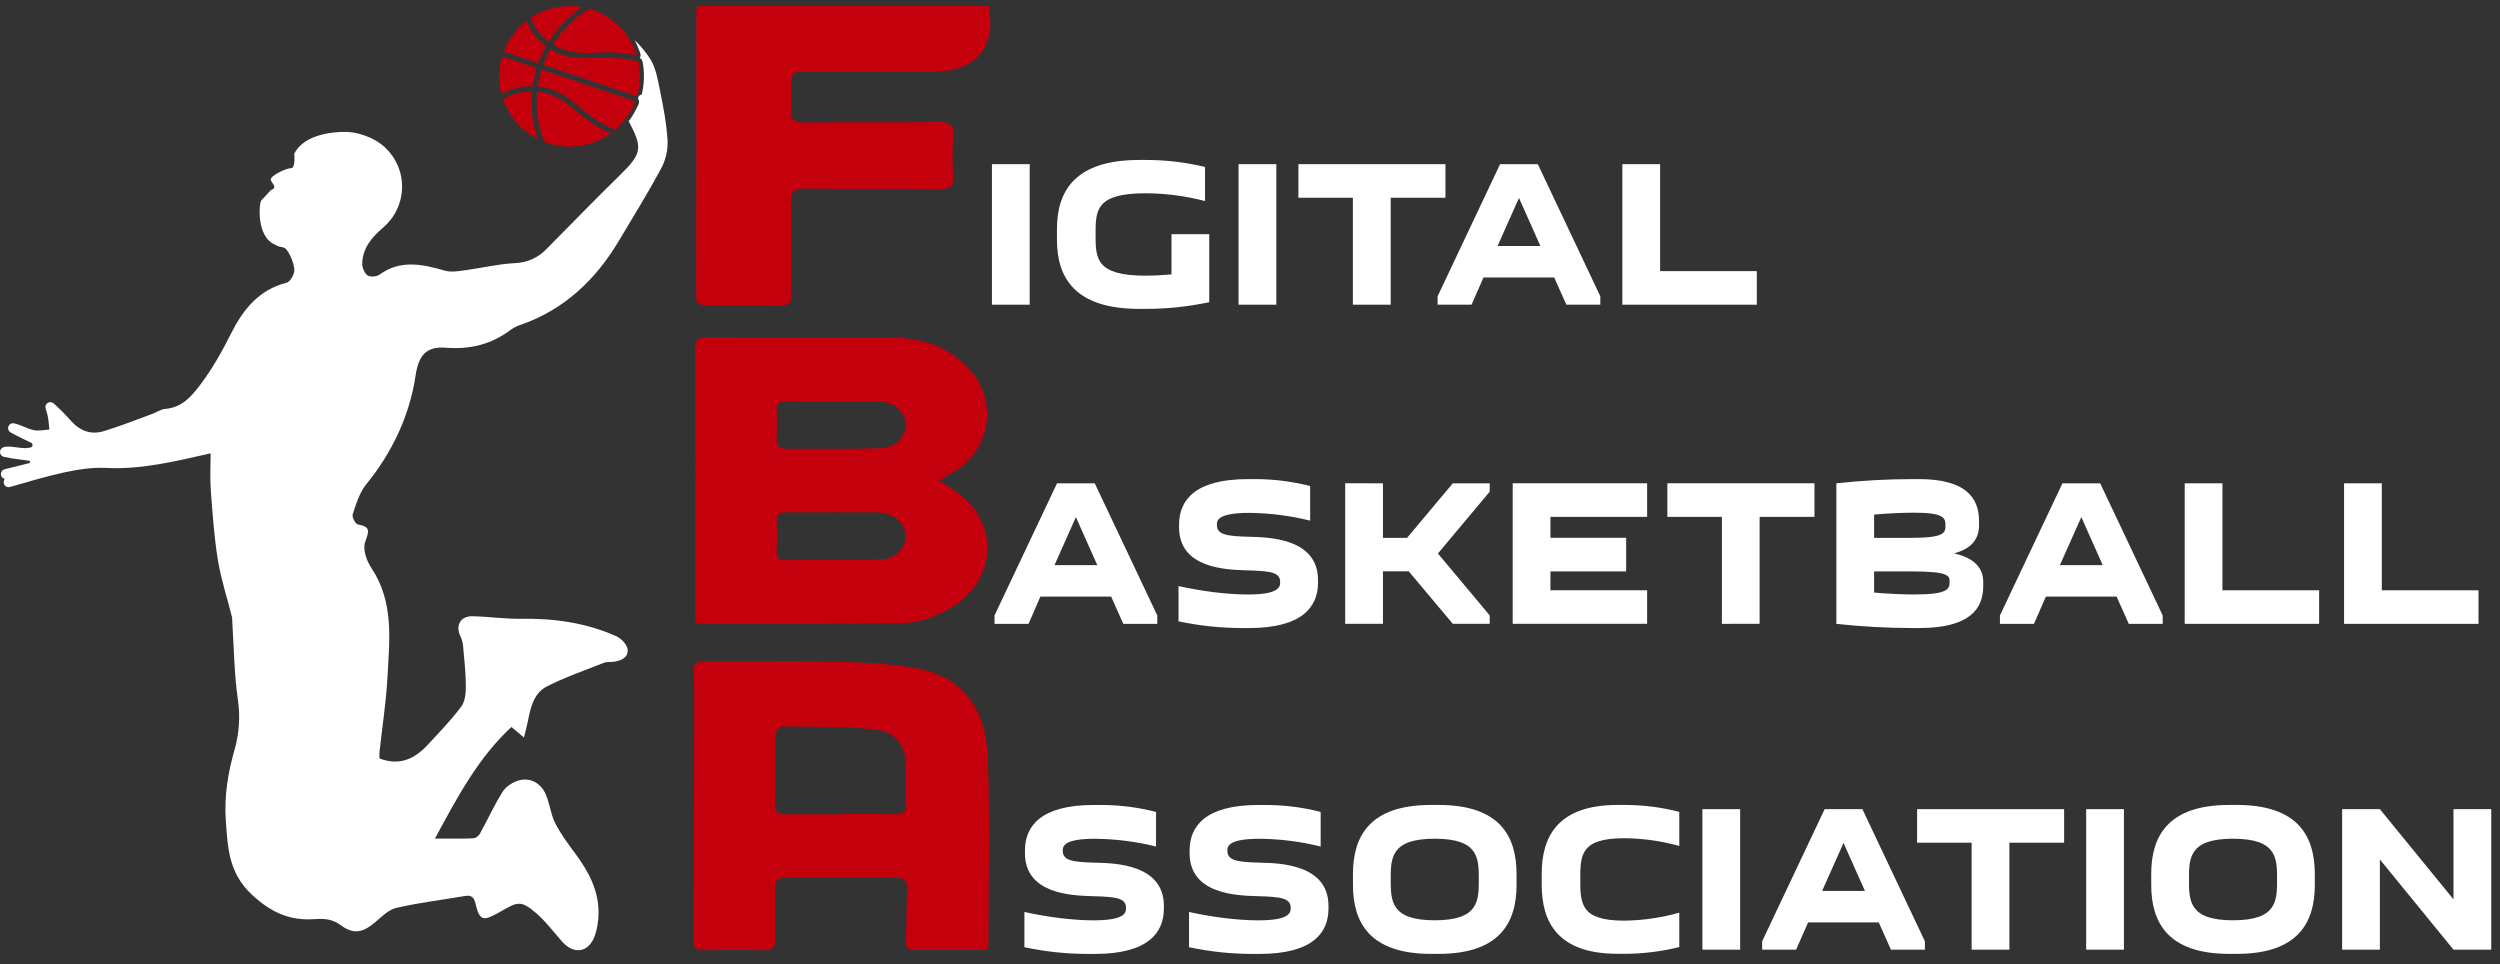
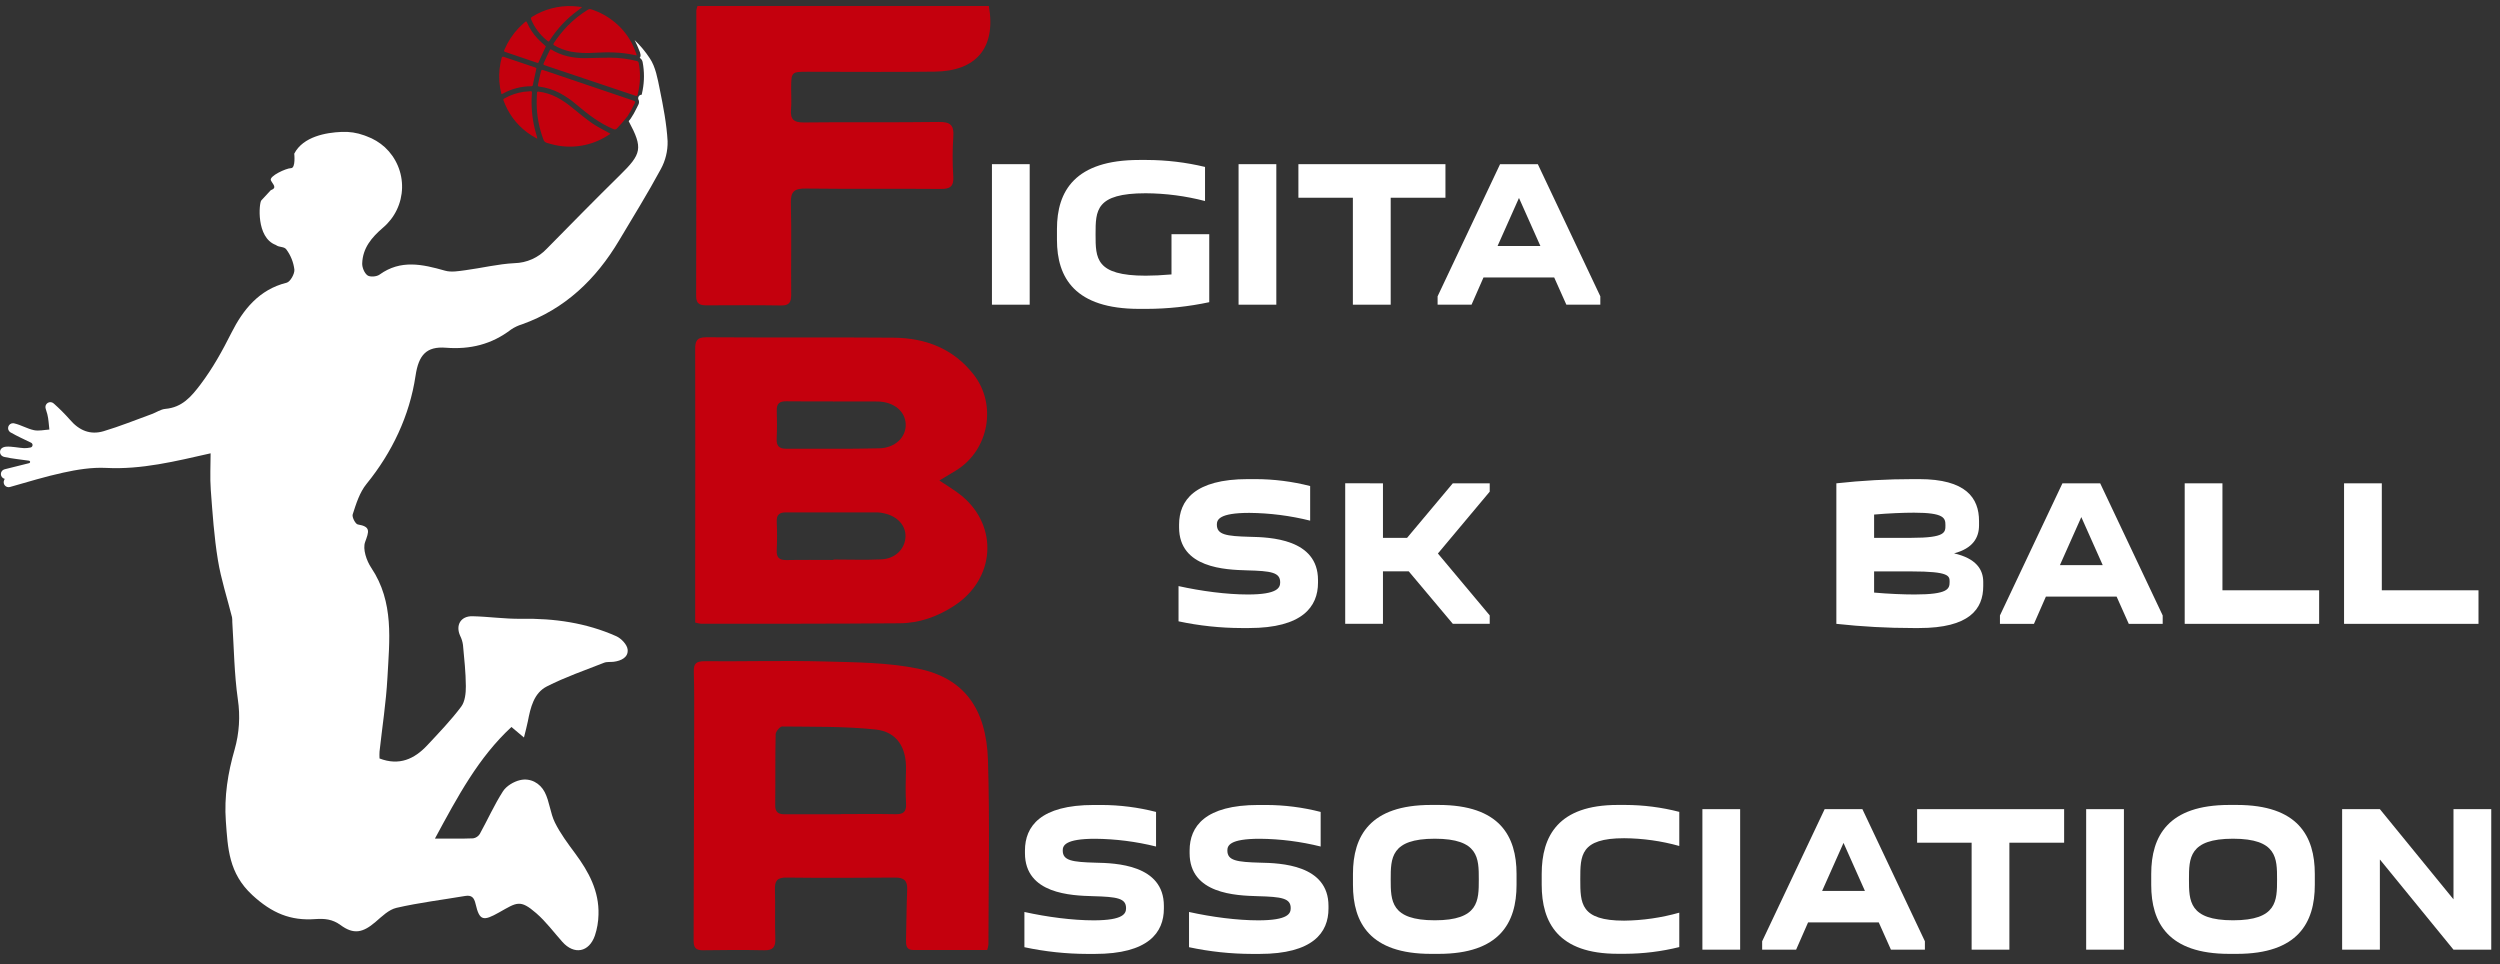
<svg xmlns="http://www.w3.org/2000/svg" width="223" height="86" viewBox="0 0 223 86" fill="none">
  <rect x="0" y="0" width="223" height="86" fill="#333333" stroke="none" />
  <path d="M85.803 44.242C85.213 43.751 84.534 43.366 83.792 42.861C84.335 42.535 84.817 42.247 85.297 41.953C88.207 40.158 88.953 36.102 86.849 33.409C85.036 31.088 82.55 30.146 79.707 30.122C74.134 30.076 68.561 30.122 62.987 30.084C62.112 30.084 62.008 30.464 62.01 31.192C62.028 37.717 62.016 44.242 62.01 50.767V55.529C62.176 55.579 62.346 55.616 62.519 55.637C68.433 55.637 74.346 55.644 80.258 55.596C82.025 55.583 83.652 54.992 85.137 54.018C88.76 51.646 89.09 46.979 85.803 44.242ZM78.627 49.895C77.204 49.962 75.776 49.91 74.35 49.91V49.95C72.959 49.95 71.566 49.929 70.173 49.958C69.525 49.972 69.247 49.75 69.284 49.077C69.325 48.231 69.321 47.379 69.284 46.531C69.26 45.907 69.525 45.7 70.126 45.704C72.842 45.719 75.559 45.704 78.274 45.704C78.478 45.713 78.681 45.743 78.879 45.793C80.043 46.043 80.802 46.875 80.771 47.859C80.741 48.947 79.872 49.838 78.627 49.895ZM78.433 39.99C75.655 40.061 72.878 40.014 70.1 40.025C69.505 40.025 69.251 39.776 69.278 39.164C69.316 38.317 69.316 37.468 69.287 36.62C69.266 35.995 69.543 35.787 70.137 35.795C71.528 35.816 72.915 35.802 74.308 35.802V35.814C75.63 35.814 76.953 35.798 78.276 35.814C79.72 35.835 80.741 36.671 80.789 37.825C80.836 38.98 79.872 39.953 78.433 39.99Z" fill="#C4000D" />
  <path d="M88.127 67.82C87.985 63.191 85.975 60.483 81.91 59.647C79.184 59.087 76.328 59.079 73.525 59.003C69.97 58.905 66.408 59.011 62.849 58.981C62.144 58.981 61.867 59.15 61.888 59.882C61.933 61.511 61.924 63.141 61.921 64.775C61.911 71.158 61.894 77.54 61.871 83.92C61.871 84.526 62.069 84.771 62.695 84.763C64.531 84.734 66.365 84.726 68.2 84.763C68.976 84.776 69.183 84.451 69.157 83.719C69.109 82.264 69.168 80.798 69.124 79.338C69.102 78.565 69.332 78.266 70.16 78.279C73.387 78.319 76.617 78.303 79.844 78.279C80.627 78.273 80.954 78.544 80.921 79.349C80.859 80.836 80.854 82.325 80.818 83.813C80.806 84.283 80.818 84.739 81.455 84.739C83.655 84.739 85.855 84.739 88.059 84.739C88.111 84.577 88.147 84.41 88.168 84.24C88.176 78.755 88.295 73.284 88.127 67.82ZM79.859 72.626C78.233 72.595 76.607 72.616 74.981 72.616V72.634C73.321 72.634 71.661 72.625 70.001 72.634C69.419 72.634 69.14 72.448 69.148 71.81C69.175 69.71 69.14 67.607 69.188 65.507C69.188 65.258 69.567 64.802 69.765 64.803C72.542 64.836 75.32 64.782 78.075 65.068C80.016 65.267 80.877 66.685 80.813 68.686C80.781 69.694 80.768 70.707 80.82 71.714C80.86 72.461 80.532 72.64 79.859 72.626Z" fill="#C4000D" />
  <path d="M70.57 7.923C70.57 8.535 70.611 9.15 70.559 9.758C70.485 10.632 70.789 10.935 71.709 10.924C75.716 10.875 79.727 10.936 83.734 10.879C84.771 10.865 85.116 11.158 85.034 12.202C84.956 13.391 84.956 14.584 85.034 15.773C85.079 16.646 84.731 16.86 83.913 16.854C79.904 16.819 75.895 16.868 71.886 16.818C70.89 16.806 70.516 17.049 70.545 18.113C70.615 20.828 70.545 23.547 70.575 26.265C70.575 26.927 70.434 27.261 69.68 27.248C67.472 27.211 65.263 27.23 63.056 27.236C62.481 27.236 62.094 27.154 62.096 26.415C62.114 17.921 62.12 9.427 62.112 0.933C62.133 0.797 62.168 0.664 62.217 0.536H88.207C88.868 4.335 87.017 6.341 83.388 6.39C79.617 6.442 75.849 6.398 72.074 6.401C70.579 6.399 70.579 6.406 70.57 7.923Z" fill="#C4000D" />
  <path d="M31.459 45.889C31.384 46.128 31.707 46.745 31.914 46.78C33.09 46.975 32.913 47.404 32.569 48.347C32.339 48.975 32.693 50.016 33.118 50.65C35.168 53.714 34.739 57.112 34.558 60.461C34.438 62.665 34.093 64.855 33.853 67.052C33.842 67.253 33.842 67.454 33.853 67.655C35.615 68.332 36.967 67.703 38.115 66.476C39.158 65.361 40.222 64.254 41.136 63.038C41.484 62.577 41.558 61.823 41.554 61.206C41.547 59.98 41.41 58.754 41.298 57.53C41.26 57.245 41.175 56.969 41.046 56.713C40.619 55.771 41.092 54.946 42.141 54.968C43.596 55 45.044 55.218 46.492 55.196C49.433 55.147 52.279 55.551 54.969 56.748C55.412 56.944 55.934 57.492 55.984 57.928C56.067 58.633 55.412 58.944 54.743 59.03C54.453 59.067 54.137 59.015 53.877 59.119C52.168 59.792 50.419 60.396 48.787 61.225C47.613 61.822 47.322 63.117 47.084 64.344C47 64.774 46.88 65.195 46.737 65.786L45.621 64.847C42.683 67.568 40.85 70.997 38.797 74.8C40.135 74.8 41.172 74.822 42.205 74.781C42.327 74.762 42.443 74.717 42.546 74.648C42.648 74.58 42.735 74.49 42.8 74.384C43.498 73.123 44.087 71.795 44.863 70.586C45.167 70.111 45.822 69.719 46.387 69.587C47.312 69.37 48.171 69.852 48.589 70.659C49.021 71.497 49.08 72.526 49.5 73.374C49.983 74.347 50.647 75.239 51.299 76.117C52.512 77.753 53.453 79.486 53.385 81.589C53.372 82.224 53.264 82.854 53.063 83.458C52.542 84.948 51.212 85.194 50.164 84.016C49.394 83.152 48.696 82.204 47.828 81.453C46.383 80.203 46.109 80.495 44.522 81.386C43.116 82.18 42.772 82.147 42.425 80.643C42.293 80.067 42.081 79.819 41.476 79.922C39.436 80.269 37.376 80.517 35.364 80.98C34.68 81.136 34.069 81.745 33.499 82.234C32.367 83.205 31.547 83.381 30.372 82.512C29.647 81.983 28.944 81.926 28.124 81.983C25.922 82.147 24.255 81.454 22.508 79.842C20.392 77.889 20.323 75.654 20.145 73.242C19.987 71.051 20.327 68.933 20.931 66.848C21.342 65.4 21.439 63.881 21.217 62.392C20.893 60.113 20.868 57.795 20.721 55.492C20.725 55.349 20.717 55.205 20.698 55.063C20.271 53.36 19.718 51.679 19.437 49.954C19.099 47.892 18.958 45.794 18.802 43.709C18.72 42.603 18.787 41.485 18.787 40.436C15.637 41.148 12.634 41.899 9.467 41.738C8.192 41.673 6.876 41.887 5.619 42.164C4.065 42.505 2.539 42.969 0.887 43.44C0.807 43.463 0.722 43.462 0.642 43.439C0.562 43.415 0.491 43.369 0.436 43.306C0.381 43.244 0.346 43.167 0.333 43.085C0.32 43.003 0.331 42.918 0.364 42.842L0.422 42.71H0.405C0.311 42.686 0.228 42.631 0.168 42.554C0.109 42.477 0.077 42.383 0.077 42.286C0.077 42.189 0.109 42.095 0.168 42.018C0.228 41.941 0.311 41.886 0.405 41.862L2.606 41.312C2.631 41.305 2.652 41.291 2.667 41.27C2.682 41.25 2.69 41.225 2.689 41.2C2.688 41.174 2.678 41.15 2.661 41.131C2.645 41.112 2.622 41.099 2.597 41.095C1.865 40.986 1.126 40.923 0.405 40.764C0.367 40.755 0.328 40.743 0.289 40.73C0.205 40.699 0.132 40.644 0.081 40.57C0.029 40.497 0.001 40.41 2.04345e-05 40.321C-0.001 40.231 0.026 40.144 0.076 40.069C0.126 39.995 0.197 39.938 0.281 39.906C0.363 39.873 0.449 39.852 0.536 39.844C1.065 39.807 1.617 39.946 2.159 39.976C2.346 39.977 2.533 39.958 2.716 39.918C2.757 39.912 2.795 39.894 2.826 39.867C2.857 39.84 2.881 39.805 2.893 39.766C2.91 39.714 2.908 39.657 2.887 39.607C2.866 39.557 2.827 39.516 2.778 39.492C2.158 39.192 1.529 38.906 0.933 38.566L0.922 38.559C0.84 38.507 0.778 38.429 0.745 38.337C0.713 38.245 0.711 38.145 0.742 38.053C0.772 37.961 0.832 37.881 0.913 37.826C0.993 37.771 1.09 37.745 1.187 37.751C1.22 37.755 1.252 37.761 1.285 37.769C1.883 37.907 2.434 38.246 3.033 38.372C3.467 38.462 3.946 38.343 4.404 38.316C4.348 37.862 4.336 37.397 4.224 36.958C4.18 36.786 4.128 36.618 4.073 36.449C4.042 36.356 4.043 36.257 4.075 36.165C4.107 36.073 4.168 35.995 4.249 35.942C4.331 35.889 4.427 35.864 4.524 35.872C4.621 35.88 4.713 35.919 4.784 35.984C5.299 36.439 5.785 36.925 6.239 37.439C7.067 38.407 8.057 38.815 9.24 38.463C10.695 38.03 12.109 37.455 13.539 36.935C13.948 36.786 14.332 36.509 14.752 36.472C16.242 36.34 17.049 35.4 17.897 34.276C18.992 32.821 19.835 31.292 20.649 29.673C21.672 27.646 23.103 25.824 25.568 25.219C25.891 25.14 26.291 24.426 26.259 24.046C26.18 23.398 25.934 22.782 25.547 22.257C25.333 21.959 24.932 22.101 24.596 21.848C22.828 21.187 23.107 18.105 23.307 17.88C23.506 17.655 24.151 16.969 24.151 16.969C24.764 16.74 24.334 16.454 24.162 16.083C23.99 15.711 25.533 14.999 25.96 14.999C26.387 14.999 26.247 13.707 26.247 13.707C27.04 12.169 29.116 11.822 30.456 11.767C31.148 11.732 31.841 11.836 32.492 12.075L32.708 12.157C33.309 12.375 33.862 12.708 34.335 13.138C34.832 13.6 35.225 14.162 35.489 14.787C35.753 15.412 35.881 16.086 35.864 16.765C35.848 17.443 35.687 18.11 35.393 18.722C35.1 19.333 34.679 19.875 34.16 20.312C33.144 21.184 32.357 22.126 32.309 23.487C32.294 23.852 32.499 24.358 32.777 24.561C33.007 24.73 33.593 24.684 33.851 24.498C35.743 23.13 37.686 23.573 39.697 24.144C40.259 24.305 40.924 24.181 41.531 24.1C42.986 23.906 44.441 23.545 45.896 23.474C46.437 23.461 46.97 23.34 47.464 23.119C47.958 22.898 48.403 22.581 48.773 22.186C50.934 19.994 53.087 17.793 55.285 15.636C57.235 13.724 57.375 13.231 56.079 10.809C56.144 10.731 56.205 10.652 56.264 10.569C56.457 10.282 56.629 9.981 56.776 9.668L56.925 9.373C56.964 9.309 56.988 9.237 56.996 9.163C57.005 9.089 56.998 9.014 56.976 8.943C56.944 8.895 56.927 8.839 56.924 8.782C56.922 8.725 56.935 8.668 56.962 8.617C56.989 8.566 57.029 8.524 57.078 8.494C57.127 8.464 57.183 8.448 57.24 8.447C57.275 8.298 57.304 8.149 57.326 8.037C57.48 7.217 57.48 6.376 57.326 5.556C57.314 5.474 57.284 5.396 57.238 5.328C57.193 5.259 57.132 5.202 57.062 5.159C57.094 5.119 57.117 5.072 57.13 5.021C57.142 4.971 57.143 4.919 57.133 4.868C57.129 4.851 57.126 4.835 57.124 4.818C57.116 4.76 57.101 4.704 57.08 4.65C57.043 4.561 57.008 4.472 56.972 4.385C56.88 4.146 56.777 3.911 56.662 3.682L56.605 3.574C57.118 4.062 57.572 4.606 57.96 5.197C58.481 5.971 58.658 7.015 58.851 7.964C59.161 9.492 59.464 11.038 59.55 12.594C59.571 13.462 59.363 14.322 58.945 15.084C57.775 17.253 56.472 19.352 55.21 21.471C53.159 24.91 50.41 27.555 46.568 28.929C46.219 29.034 45.887 29.191 45.585 29.395C43.856 30.718 41.941 31.187 39.766 31.017C38.035 30.884 37.341 31.666 37.066 33.52C36.537 37.078 34.971 40.367 32.701 43.157C32.078 43.92 31.765 44.935 31.459 45.889Z" fill="white" />
  <path d="M56.791 4.945C56.784 4.893 56.773 4.841 56.758 4.791C56.625 4.475 56.51 4.15 56.353 3.847C55.992 3.16 55.502 2.548 54.91 2.046C54.271 1.498 53.528 1.084 52.726 0.829C52.638 0.802 52.543 0.811 52.462 0.854C51.792 1.26 51.177 1.749 50.63 2.309C50.18 2.776 49.772 3.284 49.413 3.824C49.342 3.932 49.34 3.998 49.463 4.064C49.897 4.305 50.363 4.483 50.847 4.593C51.577 4.727 52.322 4.764 53.062 4.703C54.253 4.639 55.426 4.647 56.591 4.908C56.651 4.928 56.709 4.933 56.791 4.945ZM54.448 11.93L54.276 11.834C53.782 11.553 53.262 11.305 52.798 10.98C52.176 10.543 51.591 10.054 51.002 9.575C50.139 8.874 49.211 8.32 48.083 8.179C47.924 8.159 47.904 8.163 47.897 8.327C47.884 8.636 47.864 8.947 47.87 9.253C47.883 10.34 48.086 11.417 48.469 12.435C48.49 12.513 48.532 12.583 48.591 12.639C48.649 12.694 48.722 12.732 48.801 12.75C48.941 12.781 49.077 12.83 49.216 12.866C50.78 13.286 52.446 13.081 53.862 12.296C54.051 12.201 54.231 12.071 54.448 11.93ZM48.543 6.282C48.313 6.204 48.294 6.205 48.235 6.443C48.143 6.811 48.072 7.185 47.987 7.554C47.959 7.677 48.004 7.714 48.12 7.729C48.742 7.809 49.346 7.998 49.902 8.287C50.441 8.573 50.945 8.919 51.406 9.317C52.418 10.173 53.458 10.984 54.693 11.505C54.747 11.54 54.813 11.554 54.877 11.544C54.94 11.534 54.998 11.501 55.039 11.451C55.37 11.107 55.682 10.747 55.975 10.37C56.213 10 56.427 9.614 56.614 9.216C56.685 9.083 56.657 9.034 56.506 8.977C56.472 8.964 56.436 8.954 56.402 8.942C55.1 8.5 49.861 6.725 48.547 6.282H48.543ZM56.628 8.53C56.815 8.593 56.853 8.57 56.892 8.377C56.923 8.245 56.949 8.112 56.976 7.98C57.121 7.203 57.121 6.405 56.976 5.627C56.97 5.581 56.949 5.538 56.917 5.505C56.884 5.471 56.842 5.449 56.796 5.442C56.021 5.248 55.225 5.147 54.426 5.142C53.693 5.142 52.96 5.179 52.228 5.187C51.146 5.2 50.111 4.994 49.185 4.426C49.114 4.384 49.077 4.398 49.044 4.469C48.875 4.828 48.696 5.185 48.535 5.549C48.437 5.769 48.447 5.774 48.667 5.849C49.99 6.292 55.69 8.208 56.632 8.524L56.628 8.53ZM44.724 8.398C44.766 8.386 44.807 8.371 44.847 8.354C45.624 7.921 46.499 7.693 47.389 7.693C47.482 7.693 47.514 7.653 47.532 7.561C47.621 7.126 47.713 6.691 47.815 6.258C47.86 6.069 47.871 6.064 47.683 6C47.108 5.804 46.531 5.611 45.956 5.417C45.626 5.306 45.294 5.193 44.966 5.084C44.812 5.033 44.782 5.048 44.737 5.207C44.702 5.339 44.67 5.471 44.645 5.603C44.503 6.333 44.489 7.082 44.605 7.816C44.644 7.995 44.689 8.183 44.731 8.392L44.724 8.398ZM48.692 4.133C48.453 3.913 48.197 3.699 47.967 3.459C47.57 3.043 47.249 2.558 47.02 2.03C46.957 1.885 46.928 1.879 46.81 1.985C46.625 2.151 46.437 2.318 46.264 2.497C45.743 3.046 45.322 3.682 45.021 4.376C44.925 4.585 44.931 4.59 45.153 4.664L47.88 5.59C47.926 5.606 47.974 5.617 48.004 5.626C48.244 5.102 48.47 4.615 48.697 4.126L48.692 4.133ZM51.911 0.654C51.885 0.639 51.857 0.627 51.828 0.617C51.58 0.592 51.331 0.558 51.082 0.546C49.812 0.492 48.556 0.821 47.475 1.49C47.362 1.557 47.329 1.622 47.387 1.755C47.683 2.453 48.141 3.071 48.723 3.557C48.987 3.779 48.941 3.737 49.1 3.499C49.763 2.49 50.606 1.611 51.586 0.905C51.696 0.823 51.794 0.737 51.917 0.647L51.911 0.654ZM47.924 12.377C47.917 12.31 47.924 12.291 47.914 12.274C47.846 12.024 47.772 11.776 47.709 11.525C47.452 10.478 47.363 9.397 47.445 8.323C47.458 8.143 47.445 8.13 47.265 8.142C47.085 8.153 46.887 8.167 46.699 8.192C46.101 8.281 45.525 8.48 44.999 8.778C44.979 8.783 44.96 8.793 44.944 8.807C44.928 8.821 44.916 8.838 44.908 8.858C44.901 8.878 44.898 8.899 44.9 8.92C44.903 8.941 44.91 8.961 44.921 8.979C44.969 9.089 45.01 9.202 45.054 9.312C45.539 10.45 46.359 11.414 47.405 12.075C47.571 12.174 47.732 12.264 47.924 12.377Z" fill="#C4000D" />
  <path d="M91.848 14.644V27.178H88.481V14.644H91.848Z" fill="white" />
  <path d="M107.865 20.893V26.955C106.032 27.346 104.163 27.547 102.288 27.552H101.615C95.891 27.552 94.281 24.784 94.281 21.398V20.425C94.281 17.039 95.891 14.269 101.615 14.269H102.288C104.04 14.273 105.785 14.481 107.488 14.89V17.932C105.76 17.481 103.983 17.249 102.197 17.239C97.725 17.239 97.725 18.773 97.725 20.906C97.725 23.04 97.725 24.591 102.197 24.591C102.859 24.591 103.638 24.554 104.497 24.479V20.893H107.865Z" fill="white" />
  <path d="M113.848 14.644V27.178H110.48V14.644H113.848Z" fill="white" />
  <path d="M120.676 27.178V17.638H115.818V14.644H128.934V17.638H124.05V27.178H120.676Z" fill="white" />
  <path d="M128.234 27.178V26.431L133.807 14.644H137.174L142.749 26.431V27.178H139.719L138.633 24.747H132.329L131.262 27.178H128.234ZM137.402 21.941L135.493 17.657L133.584 21.941H137.402Z" fill="white" />
-   <path d="M144.715 27.178V14.644H148.082V24.185H156.707V27.178H144.715Z" fill="white" />
-   <path d="M88.711 55.647V54.898L94.286 43.112H97.653L103.23 54.898V55.647H100.198L99.114 53.214H92.805L91.746 55.647H88.711ZM97.878 50.408L95.97 46.124L94.062 50.408H97.878Z" fill="white" />
  <path d="M114.192 51.942C114.192 51.062 113.406 50.931 111.236 50.876C109.327 50.819 105.174 50.688 105.174 47.04V46.797C105.174 44.646 106.559 42.737 111.31 42.737H111.983C113.63 42.739 115.27 42.946 116.866 43.355V46.442C115.092 45.999 113.272 45.766 111.443 45.749C108.731 45.749 108.544 46.367 108.544 46.797C108.544 47.695 109.367 47.826 111.482 47.883C113.259 47.92 117.566 48.051 117.566 51.737V51.979C117.566 54.112 116.181 56.021 111.41 56.021H110.737C108.851 56.017 106.97 55.816 105.125 55.422V52.279C107.145 52.727 109.409 53.028 111.316 53.028C113.985 53.028 114.192 52.41 114.192 51.942Z" fill="white" />
  <path d="M123.36 43.112V47.975H125.512L129.589 43.112H132.883V43.855L128.261 49.373L132.883 54.893V55.641H129.589L125.661 50.965H123.36V55.641H119.992V43.107L123.36 43.112Z" fill="white" />
-   <path d="M146.925 46.103H138.299V47.974H145.052V50.968H138.299V52.652H146.924V55.645H134.932V43.11H146.924L146.925 46.103Z" fill="white" />
-   <path d="M153.593 55.646V46.103H148.729V43.11H161.85V46.103H156.957V55.645L153.593 55.646Z" fill="white" />
  <path d="M170.65 42.737H171.179C175.371 42.737 176.53 44.421 176.53 46.479V46.854C176.53 47.957 175.988 48.912 174.304 49.36C176.269 49.81 176.905 50.8 176.905 51.905V52.279C176.905 54.337 175.669 56.021 171.179 56.021H170.65C168.362 56.021 166.077 55.896 163.803 55.647V43.112C166.077 42.862 168.362 42.737 170.65 42.737ZM167.17 45.899V47.975H170.501C173.532 47.975 173.532 47.49 173.532 46.854C173.532 46.217 173.438 45.731 170.725 45.731C169.809 45.731 168.406 45.786 167.17 45.899ZM167.17 50.97V52.858C168.406 52.971 169.79 53.028 170.781 53.028C173.775 53.028 173.906 52.522 173.906 51.905C173.906 51.376 173.906 50.97 170.501 50.97H167.17Z" fill="white" />
  <path d="M178.395 55.647V54.898L183.969 43.112H187.337L192.912 54.898V55.647H189.886L188.8 53.214H182.495L181.429 55.647H178.395ZM187.562 50.408L185.653 46.124L183.745 50.408H187.562Z" fill="white" />
  <path d="M194.875 55.647V43.112H198.242V52.654H206.867V55.647H194.875Z" fill="white" />
  <path d="M209.09 55.647V43.112H212.457V52.654H221.082V55.647H209.09Z" fill="white" />
  <path d="M100.444 81.006C100.444 80.126 99.658 79.995 97.487 79.939C95.58 79.883 91.426 79.752 91.426 76.104V75.863C91.426 73.713 92.811 71.804 97.563 71.804H98.236C99.883 71.806 101.524 72.014 103.119 72.424V75.51C101.345 75.068 99.525 74.836 97.697 74.818C94.984 74.818 94.796 75.436 94.796 75.866C94.796 76.764 95.62 76.895 97.734 76.952C99.511 76.989 103.818 77.12 103.818 80.806V81.048C103.818 83.181 102.434 85.09 97.663 85.09H96.989C95.103 85.086 93.222 84.885 91.377 84.491V81.348C93.398 81.796 95.661 82.095 97.57 82.095C100.239 82.09 100.444 81.474 100.444 81.006Z" fill="white" />
  <path d="M115.131 81.005C115.131 80.126 114.346 79.995 112.175 79.939C110.268 79.882 106.113 79.751 106.113 76.104V75.863C106.113 73.712 107.498 71.804 112.25 71.804H112.924C114.57 71.806 116.209 72.014 117.803 72.424V75.51C116.029 75.067 114.209 74.835 112.38 74.818C109.667 74.818 109.481 75.436 109.481 75.865C109.481 76.764 110.304 76.894 112.417 76.951C114.195 76.988 118.501 77.119 118.501 80.806V81.048C118.501 83.181 117.118 85.09 112.347 85.09H111.673C109.786 85.085 107.905 84.885 106.061 84.49V81.348C108.082 81.796 110.345 82.095 112.253 82.095C114.926 82.09 115.131 81.474 115.131 81.005Z" fill="white" />
  <path d="M120.684 77.956C120.684 74.57 122.199 71.801 127.643 71.801H128.317C133.761 71.801 135.276 74.57 135.276 77.956V78.929C135.276 82.315 133.761 85.085 128.317 85.085H127.643C122.199 85.085 120.684 82.315 120.684 78.929V77.956ZM127.979 82.09C131.909 82.09 131.909 80.351 131.909 78.442C131.909 76.553 131.909 74.813 127.979 74.813C124.05 74.813 124.051 76.553 124.051 78.442C124.051 80.351 124.051 82.09 127.983 82.09H127.979Z" fill="white" />
  <path d="M137.52 77.956C137.52 74.57 138.997 71.801 144.291 71.801H144.965C146.593 71.804 148.215 72.011 149.792 72.419V75.461C148.19 75.013 146.535 74.781 144.871 74.769C140.961 74.769 140.961 76.303 140.961 78.436C140.961 80.568 140.961 82.122 144.871 82.122C146.535 82.103 148.19 81.863 149.792 81.41V84.479C148.213 84.871 146.592 85.072 144.965 85.078H144.291C139.001 85.078 137.52 82.308 137.52 78.922V77.956Z" fill="white" />
  <path d="M155.221 72.176V84.71H151.854V72.176H155.221Z" fill="white" />
  <path d="M157.184 84.71V83.962L162.759 72.176H166.126L171.701 83.962V84.71H168.671L167.585 82.278H161.281L160.214 84.71H157.184ZM166.351 79.471L164.442 75.187L162.534 79.471H166.351Z" fill="white" />
  <path d="M175.869 84.71V75.169H171.006V72.176H184.12V75.169H179.237V84.71H175.869Z" fill="white" />
  <path d="M189.453 72.176V84.71H186.086V72.176H189.453Z" fill="white" />
  <path d="M191.889 77.956C191.889 74.57 193.404 71.801 198.848 71.801H199.523C204.967 71.801 206.481 74.57 206.481 77.956V78.929C206.481 82.315 204.967 85.085 199.523 85.085H198.848C193.404 85.085 191.889 82.315 191.889 78.929V77.956ZM199.186 82.09C203.114 82.09 203.114 80.351 203.114 78.442C203.114 76.553 203.114 74.813 199.186 74.813C195.257 74.813 195.256 76.553 195.256 78.442C195.256 80.351 195.256 82.09 199.186 82.09Z" fill="white" />
  <path d="M218.851 80.22V72.176H222.22V84.71H218.851L212.285 76.665V84.71H208.918V72.176H212.285L218.851 80.22Z" fill="white" />
</svg>